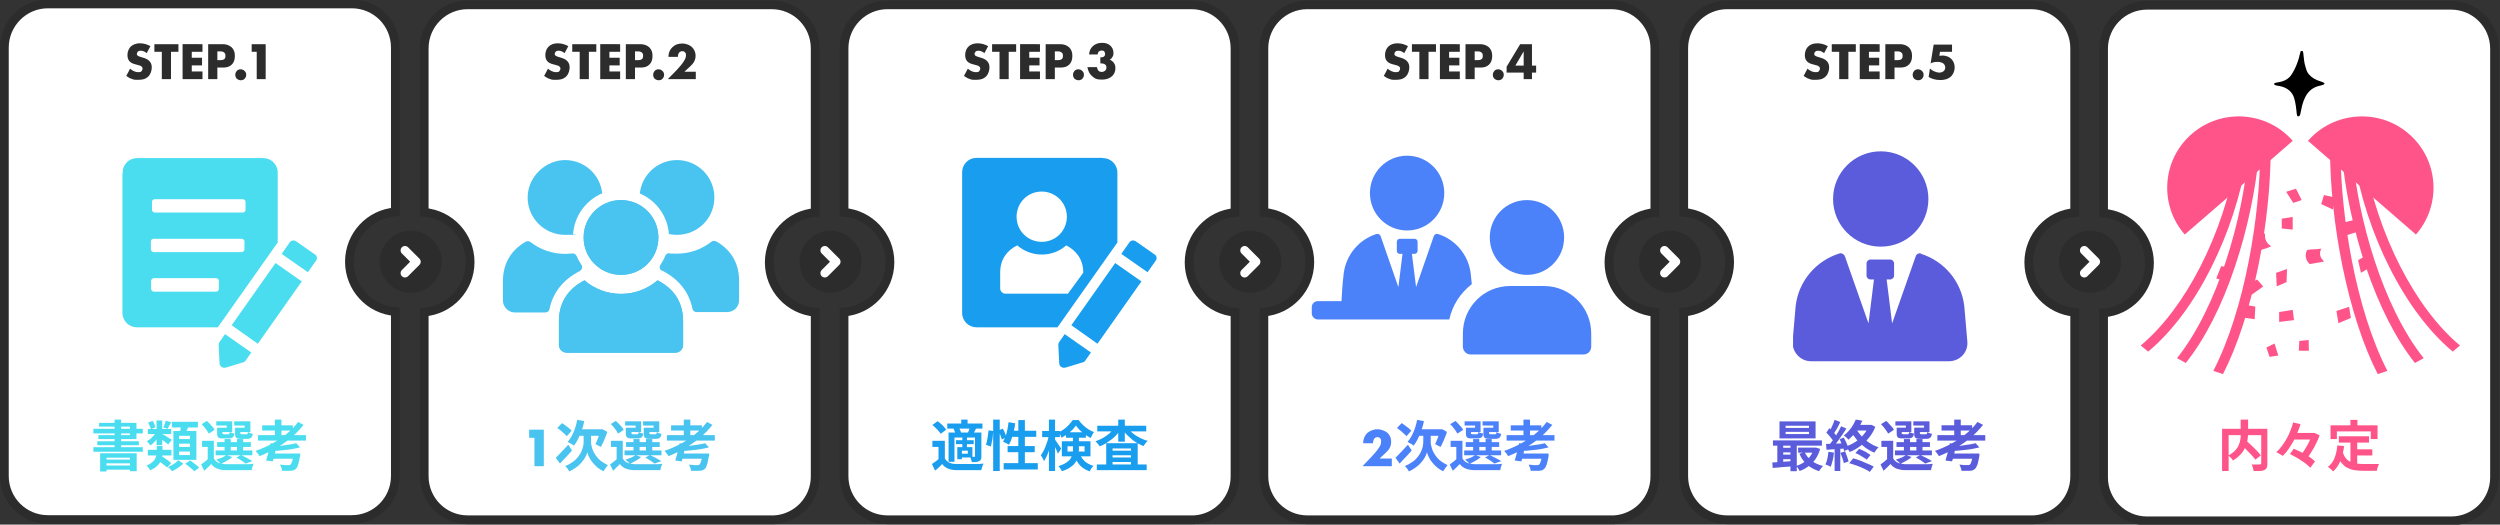
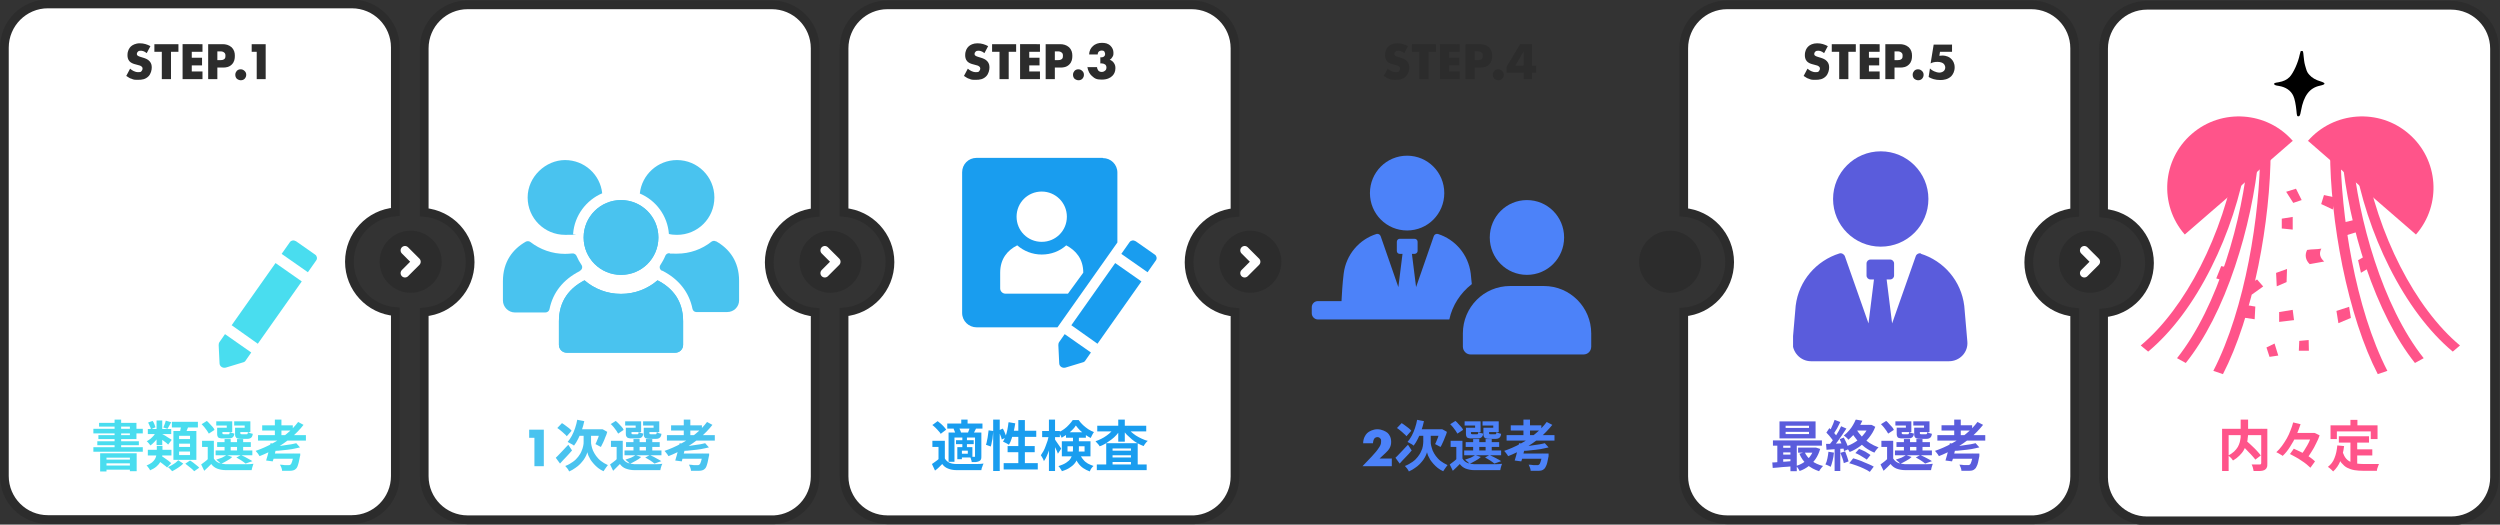
<svg xmlns="http://www.w3.org/2000/svg" viewBox="0 0 1143.3 239.9">
  <rect x="0" y="0" width="1143.3" height="239.9" fill="#333333" stroke="none" />
  <clipPath id="a">
    <path d="m56 72.2h89v96h-89z" />
  </clipPath>
  <clipPath id="b">
    <path d="m192-18.8h204v277h-204z" />
  </clipPath>
  <clipPath id="c">
    <path d="m230 73.2h108v88h-108z" />
  </clipPath>
  <clipPath id="d">
    <path d="m384-18.8h204v277h-204z" />
  </clipPath>
  <clipPath id="e">
    <path d="m440 72.2h89v96h-89z" />
  </clipPath>
  <clipPath id="f">
    <path d="m576-18.8h204v277h-204z" />
  </clipPath>
  <clipPath id="g">
    <path d="m600 71.2h128v91h-128z" />
  </clipPath>
  <clipPath id="h">
    <path d="m768-18.8h204v277h-204z" />
  </clipPath>
  <clipPath id="i">
    <path d="m820 69.2h80v96h-80z" />
  </clipPath>
  <clipPath id="j">
    <path d="m960-18.8h204v277h-204z" />
  </clipPath>
  <clipPath id="k">
    <path d="m979 53.2h146v118h-146z" />
  </clipPath>
  <path d="m159.8 119.7c0 12 9.2 21.9 21 22.8v75.2c0 11-8.9 19.9-19.9 19.9h-139c-11 0-19.9-8.9-19.9-19.9v-195.9c0-11 8.9-20 19.9-20h139c11 0 19.9 8.9 19.9 19.9v75.2c-11.8.9-21 10.8-21 22.8z" fill="#fff" stroke="#2c2c2c" stroke-width="4" />
  <path d="m187.8 133.9c7.8 0 14.2-6.4 14.2-14.2s-6.4-14.2-14.2-14.2-14.2 6.4-14.2 14.2 6.4 14.2 14.2 14.2z" fill="#2c2c2c" />
  <path d="m185.2 114.5 5.2 5.2-5.2 5.2" fill="none" stroke="#fff" stroke-linecap="round" stroke-linejoin="round" stroke-width="4" />
  <g clip-path="url(#a)" fill="#49ddef">
-     <path d="m100.1 132.1c0 .7-.6 1.3-1.3 1.3h-28.4c-.7 0-1.3-.6-1.3-1.3v-3.6c0-.7.6-1.3 1.3-1.3h28.4c.7 0 1.3.6 1.3 1.3zm11.7-18.1c0 .7-.6 1.3-1.3 1.3h-40.2c-.7 0-1.3-.6-1.3-1.3v-3.6c0-.7.6-1.2 1.3-1.2h40.2c.7 0 1.3.6 1.3 1.2zm.5-18.1c0 .7-.6 1.3-1.3 1.3h-40.2c-.7 0-1.3-.6-1.3-1.3v-3.6c0-.7.6-1.2 1.3-1.2h40.2c.7 0 1.3.6 1.3 1.2zm-56.3-16.7v63.9c0 3.7 3 6.6 6.7 6.6h36.9l27.4-38.8v-32c0-3.7-3-6.6-6.6-6.6h-57.7c-3.7 0-6.6 2.9-6.6 6.6v.4z" />
    <path d="m105.9 148.7 12 8.5 20.1-28.5-12-8.4-20.1 28.5z" />
    <path d="m135.2 110.3c-.8-.6-2-.4-2.6.4l-3.8 5.4 12 8.4 3.8-5.4c.6-.8.4-2-.4-2.6l-9-6.3z" />
    <path d="m100.4 156.4c-.3.4-.4.9-.4 1.4l.4 8.3c0 1.5 1.5 2.4 2.9 2l7.9-2.4c.5-.1.9-.4 1.2-.9l2.5-3.6-12-8.4z" />
  </g>
  <path d="m45.8 207.3h16.7v8.2h-3.1v-6.2h-10.7v6.3h-2.9v-8.2zm1.6 2.9h13.2v1.7h-13.2zm0 2.7h13.2v1.9h-13.2zm5-21h3v14h-3zm-7.1 1.5h17.1v7.4h-17.4v-1.8h14.4v-3.9h-14.1v-1.8zm-2.6 2.7h22.6v2.1h-22.6zm1.8 5.7h19v1.8h-19zm-1.8 2.7h22.6v2.1h-22.6zm24.9 1.2h10.8v2.6h-10.8zm0-9.5h10.7v2.3h-10.7zm8.3-3.8 2.4.7c-.3.6-.6 1.1-.9 1.6s-.6 1-.8 1.4l-1.9-.6c.2-.4.4-.9.6-1.5s.4-1.1.5-1.6zm-4.3-.1h2.6v11.2h-2.6zm-3.8.9 2-.7c.3.4.6.9.8 1.5.2.5.4 1 .5 1.4l-2.1.9c0-.4-.2-.9-.5-1.4-.2-.6-.5-1.1-.7-1.5zm4.1 17 1.8-1.8c.5.3 1 .7 1.6 1.1s1.2.8 1.7 1.2 1 .8 1.3 1.1l-1.9 2c-.3-.3-.7-.7-1.3-1.1-.5-.4-1.1-.9-1.7-1.3s-1.1-.8-1.7-1.2zm2.2-11.7c.2 0 .6.3 1 .5s.9.5 1.3.8c.5.3.9.6 1.3.8s.7.4.8.6l-1.6 2.1c-.2-.2-.5-.5-.9-.8s-.8-.6-1.2-.9-.8-.6-1.2-.9-.7-.6-1-.8l1.5-1.2zm-2.7-1 1.9.7c-.3.7-.7 1.4-1.2 2.1s-1 1.3-1.6 1.9-1.1 1.1-1.7 1.5c-.2-.3-.5-.6-.8-1s-.6-.7-.9-.9c.6-.3 1.1-.7 1.7-1.1.5-.5 1.1-1 1.5-1.5.5-.6.8-1.1 1.1-1.7zm7.2-4.6h11.9v2.6h-11.9zm3.3 10v1.5h5v-1.5zm0 3.6v1.6h5v-1.6zm0-7.2v1.5h5v-1.5zm-2.6-2.2h10.5v13.2h-10.5zm3.7-2.8 3.3.4c-.3.8-.6 1.5-.9 2.2s-.6 1.3-.8 1.9l-2.5-.5c.1-.4.2-.8.3-1.3s.2-1 .3-1.4c0-.5.2-.9.2-1.3zm-1.6 16.1 2.4 1.6c-.4.4-.9.9-1.5 1.3s-1.2.9-1.8 1.2c-.6.4-1.2.7-1.8 1-.2-.3-.5-.6-.9-1s-.7-.7-1-.9c.6-.2 1.2-.6 1.8-.9.6-.4 1.2-.7 1.7-1.1s.9-.8 1.2-1.1zm3.4 1.6 2.1-1.4c.5.3 1 .6 1.5 1s1 .8 1.5 1.2.9.7 1.2 1.1l-2.3 1.6c-.3-.3-.6-.7-1.1-1.1s-1-.8-1.5-1.2-1-.8-1.4-1.1zm-13.2-8.1h2.7v2.8c0 .7 0 1.4-.2 2.2-.1.8-.4 1.5-.8 2.3s-1 1.5-1.7 2.1c-.8.7-1.8 1.3-3 1.8 0-.2-.2-.5-.4-.8s-.4-.5-.6-.8-.4-.5-.6-.6c1-.4 1.8-.9 2.5-1.4.6-.5 1.1-1.1 1.4-1.6.3-.6.5-1.1.6-1.7 0-.6.2-1.1.2-1.6v-2.7zm26.2-2.2v9.2h-2.8v-6.5h-2.6v-2.8h5.4zm0 8c.5.8 1.2 1.5 2.1 1.9s2 .6 3.3.7h2.8 3.4 3.5c1.1 0 2.2-.1 3-.2 0 .2-.2.5-.3.9-.1.3-.2.6-.3 1s-.2.7-.2 1c-.8 0-1.7 0-2.8 0-1 0-2.1 0-3.2 0s-2.2 0-3.2 0-1.9 0-2.7 0c-1.5 0-2.8-.3-3.9-.7-1-.4-2-1.1-2.7-2.1-.5.5-1 1-1.5 1.5s-1.1 1-1.7 1.6l-1.4-2.9c.5-.4 1.1-.8 1.6-1.2.6-.4 1.1-.9 1.6-1.4h2.5zm-5.6-15.7 2.4-1.5c.4.4.9.8 1.3 1.3.5.5.9 1 1.3 1.4s.7.9.9 1.4l-2.6 1.7c-.2-.4-.5-.8-.8-1.3-.4-.5-.8-1-1.2-1.6-.4-.5-.9-1-1.3-1.4zm7.1 8.2h15.4v2.2h-15.4zm-.7 3.8h16.8v2.2h-16.8zm4.1-5.2h2.8v6.3h-2.8zm5.7 0h2.8v6.3h-2.8zm-8.4-5.2h3.7v-1h-4.8v-1.9h7.3v4.9h-6.2v-1.9zm-.7 0h2.4v2.4c0 .3 0 .4.2.5 0 0 .3.1.6.1h1.9c.3 0 .4 0 .5-.2s.1-.4.2-.8c.2.1.6.3 1 .4s.8.2 1.1.3c-.1.8-.4 1.4-.8 1.7s-.9.5-1.7.5h-2.6c-.8 0-1.3 0-1.8-.2-.4-.1-.7-.4-.8-.8-.2-.4-.2-.9-.2-1.6v-2.4zm8.9 0h3.7v-1h-4.8v-1.9h7.4v4.9h-6.2v-1.9zm-.7 0h2.4v2.4c0 .3 0 .4.2.5 0 0 .3.1.6.1h2c.3 0 .4 0 .5-.2 0-.1.2-.4.2-.8.2.2.6.3 1 .5.4.1.8.2 1.2.3-.1.9-.4 1.5-.8 1.8s-.9.5-1.7.5h-2.7c-.8 0-1.3 0-1.8-.2-.4-.1-.7-.4-.9-.8s-.2-.9-.2-1.6v-2.4zm.5 13.7 2.2-1.2c.6.3 1.2.6 1.9.9.6.3 1.3.7 1.8 1 .6.3 1.1.6 1.5.9l-3.1 1.1c-.5-.4-1.1-.9-1.9-1.4s-1.6-1-2.4-1.4zm-4.4-1.2 2.6.9c-.6.6-1.4 1.2-2.4 1.7-.9.6-1.9 1-2.7 1.4-.2-.2-.4-.4-.7-.6-.2-.2-.5-.5-.8-.7s-.5-.4-.7-.6c.9-.3 1.7-.6 2.6-.9.8-.4 1.5-.8 2.1-1.2zm14.4-9.1h21.9v2.5h-21.9zm1.9-4.5h14v2.4h-14zm5.8-2.6h3v8.3h-3zm9.7 10.7 1.8 2c-1.1.3-2.4.5-3.7.8-1.4.2-2.8.4-4.2.5-1.4.2-2.8.3-4.2.3 0-.3-.1-.6-.3-1-.1-.4-.3-.7-.4-1 .9 0 1.9-.1 2.9-.2s2-.2 3-.4c1-.1 1.9-.3 2.8-.4.9-.2 1.6-.3 2.3-.5zm1-9.6 2.4 1.3c-1.6 2.1-3.6 4.1-5.7 5.9-2.2 1.8-4.5 3.4-6.9 4.8s-4.9 2.6-7.5 3.6c-.1-.2-.3-.5-.5-.8s-.4-.6-.7-.9c-.2-.3-.4-.5-.6-.7 2.6-.9 5.1-2 7.5-3.3s4.7-2.8 6.7-4.5c2.1-1.7 3.8-3.5 5.3-5.5zm-12.7 9.7 3 .3c-.2.9-.4 1.8-.6 2.8s-.5 1.9-.7 2.8-.4 1.7-.7 2.4l-3-.4c.2-.7.4-1.5.7-2.4.2-.9.5-1.8.7-2.8s.4-1.8.6-2.7zm10.5 4.7h3.1s0 0 0 .2v.5c0 .2 0 .3-.1.5-.2 1.1-.4 2.1-.6 2.9s-.4 1.4-.6 1.9-.5.9-.8 1.1c-.3.3-.7.5-1.1.6s-.8.2-1.4.2c-.4 0-.9 0-1.6 0s-1.4 0-2.1 0c0-.4-.1-.9-.3-1.4s-.4-1-.7-1.4c.7 0 1.4.1 2.1.2h1.6s.5 0 .6 0c.2 0 .3-.1.5-.2.3-.2.6-.7.8-1.5.3-.8.5-1.9.7-3.4v-.3zm-10 0h10.8v2.4h-11.5z" fill="#49ddef" />
  <path d="m57.7 34.8 1.8-3.4c.9.8 2.2 1.6 3.7 1.6s1.3-.3 1.6-.6c.2-.2.4-.6.4-1s-.1-.7-.5-1c-.4-.4-1-.5-2.1-.8l-1.1-.3c-.7-.2-1.7-.6-2.3-1.3-.8-.9-.9-2-.9-2.8 0-2 .8-3.2 1.5-3.9s2.2-1.5 4.1-1.5 3.4.5 4.9 1.3l-1.7 3.2c-1.2-1-2.2-1.1-2.7-1.1s-1 0-1.4.5c-.2.2-.4.5-.4.9s0 .5.2.7c.1.1.4.4 1.4.7l1.3.4c1 .3 2.1.7 2.9 1.6s1 1.8 1 2.9-.4 2.9-1.5 4c-1.4 1.4-3 1.6-4.7 1.6s-2 0-3.1-.5c-.3 0-1.3-.5-2.4-1.3zm23.9-11.1h-3.4v12.5h-4.2v-12.5h-3.4v-3.5h11zm11-3.5v3.5h-4.9v2.7h4.7v3.5h-4.7v2.8h4.9v3.5h-9.1v-16zm9.4 10.7h-2.6v5.3h-4.2v-16h6.6c1.4 0 2.8.3 4.1 1.4 1.2 1.2 1.5 2.5 1.5 3.9s-.2 2.8-1.4 4-2.7 1.4-4 1.4zm-2.6-7.4v4h1.4c.4 0 1.2 0 1.8-.5.5-.4.5-1.1.5-1.5s0-1-.5-1.4c-.5-.5-1.2-.6-1.8-.6zm10.7 13.2c-.5 0-1.2-.2-1.8-.7-.3-.3-.7-.9-.7-1.8s.4-1.4.7-1.8c.6-.6 1.2-.7 1.8-.7s1.2.2 1.8.8c.4.4.7.9.7 1.7s-.3 1.3-.7 1.8c-.5.5-1.1.7-1.8.7zm7.3-.5v-12.5h-2.3v-3.5h6.4v16h-4.2z" fill="#2c2c2c" />
  <g clip-path="url(#b)">
    <path d="m372.8 22.1v75.1c-11.7.9-21 10.8-21 22.8s9.2 21.8 21 22.8v75.1c0 10.6-8.3 19.2-18.7 19.8h-1.2s-139 0-139 0c-11 0-19.9-8.9-19.9-19.9v-75.1c11.7-.9 21-10.8 21-22.8s-9.2-21.8-21-22.8v-75c0-11 8.9-19.9 19.9-19.9h139c11 0 19.9 8.9 19.9 19.9z" fill="#fff" stroke="#2c2c2c" stroke-width="4" />
    <path d="m379.8 133.9c7.8 0 14.2-6.4 14.2-14.2s-6.4-14.2-14.2-14.2-14.2 6.4-14.2 14.2 6.4 14.2 14.2 14.2z" fill="#2c2c2c" />
    <path d="m377.2 114.5 5.2 5.2-5.2 5.2" fill="none" stroke="#fff" stroke-linecap="round" stroke-linejoin="round" stroke-width="4" />
    <g clip-path="url(#c)" fill="#49c3ef">
      <path d="m300.7 128.2c-4.5 3.9-10.3 6.2-16.7 6.2s-12.2-2.3-16.7-6.2c-6.6 3.4-11.7 9.2-11.7 18.7v10.8c0 2 1.6 3.6 3.6 3.6h49.6c2 0 3.6-1.6 3.6-3.6v-10.8c0-9.5-5-15.3-11.7-18.7z" />
      <path d="m284 125.7c9.5 0 17.1-7.6 17.1-17.1s-7.7-17.1-17.1-17.1-17.1 7.6-17.1 17.1 7.7 17.1 17.1 17.1z" />
      <path d="m265.1 123.9s0 0 0 0c1.1-.5 1.5-1.8.8-2.8-.9-1.3-1.6-2.6-2.2-4-.3-.8-1.2-1.3-2-1.2-1.1.1-2.2.2-3.3.2-5.9 0-11.4-2-15.8-5.4-.6-.5-1.5-.5-2.1-.2-6 3.4-10.5 9.2-10.5 18.1v8.8c0 3 2.5 5.5 5.5 5.5h13.9c.9 0 1.7-.6 1.9-1.5 1.5-7.6 6.3-13.6 13.8-17.4z" />
      <path d="m262.1 106.9c.6-8.3 6-15.4 13.3-18.5-.9-8.6-8.2-15.2-17-15.2s-17.1 7.6-17.1 17.1 7.7 17.1 17.1 17.1 2.5-.1 3.7-.4z" />
      <path d="m327.4 110.4c-.6-.4-1.4-.3-2 .1-4.4 3.5-9.9 5.5-15.8 5.5s-2.3 0-3.4-.2c-.8-.1-1.6.4-1.9 1.1-.6 1.5-1.4 2.9-2.3 4.3-.6.9-.3 2.1.7 2.6h.2c7.5 3.8 12.3 9.9 13.8 17.5.2.8.9 1.4 1.7 1.4h14.2c3 0 5.4-2.4 5.4-5.3v-9c0-8.9-4.5-14.7-10.6-18.1z" />
      <path d="m309.6 73.2c-8.8 0-16.1 6.7-17 15.3 7.4 3.1 12.7 10.2 13.3 18.5 1.2.3 2.4.4 3.7.4 9.5 0 17.1-7.6 17.1-17.1s-7.7-17.1-17.1-17.1z" />
      <path d="m300.7 128.2c-4.5 3.9-10.3 6.2-16.7 6.2s-12.2-2.3-16.7-6.2c-6.6 3.4-11.7 9.2-11.7 18.7v10.8c0 2 1.6 3.6 3.6 3.6h49.6c2 0 3.6-1.6 3.6-3.6v-10.8c0-9.5-5-15.3-11.7-18.7z" />
      <path d="m284 125.7c9.5 0 17.1-7.6 17.1-17.1s-7.7-17.1-17.1-17.1-17.1 7.6-17.1 17.1 7.7 17.1 17.1 17.1z" />
    </g>
    <path d="m244.4 213.2v-13h-2.4v-3.7h6.7v16.7zm19.7-21.2 3.1.6c-.3 1.5-.7 2.9-1.2 4.3s-1 2.7-1.6 3.8c-.6 1.2-1.2 2.2-1.9 3.1-.2-.2-.5-.4-.9-.6s-.7-.4-1.1-.6-.7-.4-.9-.5c.7-.8 1.3-1.7 1.9-2.8s1.1-2.3 1.5-3.5c.4-1.3.8-2.6 1-3.9zm4.6 7.1h1.6v2.8c0 .6 0 1.2.2 1.9.1.7.4 1.5.7 2.3.4.8.8 1.6 1.4 2.4s1.3 1.6 2.2 2.3 1.9 1.3 3.2 1.9c-.2.2-.4.5-.7.9-.2.3-.5.7-.7 1s-.4.6-.6.9c-.9-.4-1.7-.9-2.5-1.5-.7-.6-1.4-1.2-1.9-1.8-.6-.7-1.1-1.3-1.5-1.9-.4-.7-.7-1.3-1-1.9-.2-.6-.4-1.1-.5-1.6-.1.4-.3 1-.6 1.6s-.6 1.2-1.1 1.9c-.5.6-1 1.3-1.6 1.9s-1.4 1.3-2.2 1.8c-.8.6-1.7 1.1-2.8 1.6-.1-.2-.3-.5-.5-.9-.2-.3-.4-.6-.7-.9-.2-.3-.4-.5-.6-.7 1.4-.5 2.5-1.2 3.5-1.9s1.8-1.5 2.4-2.3 1.2-1.7 1.5-2.5c.4-.8.6-1.6.8-2.4s.2-1.4.2-2v-2.8h1.6zm-14.5 10.2c.5-.4 1-1 1.6-1.6s1.3-1.3 2-2.1 1.4-1.5 2.1-2.2l1.7 2.6c-.9 1-1.8 2.1-2.8 3.1s-1.9 2-2.7 2.9l-1.9-2.6zm.7-13.6 2.1-2.2c.5.3 1.1.7 1.6 1.1.6.4 1.1.8 1.6 1.2s.9.8 1.2 1.2l-2.2 2.5c-.3-.4-.7-.8-1.2-1.2-.5-.5-1-.9-1.6-1.4s-1.1-.9-1.6-1.2zm10.3.6h10.3v3h-11.8zm9.3 0h1c0-.1 2.2 1.2 2.2 1.2-.2.8-.5 1.7-.9 2.5-.3.8-.6 1.6-1 2.4s-.7 1.4-1 2c-.2-.1-.5-.2-.8-.4s-.6-.3-.9-.5-.6-.3-.8-.4c.3-.5.5-1.1.8-1.8s.6-1.4.8-2.2.4-1.5.6-2.1zm10.3 5.4v9.2h-2.8v-6.5h-2.6v-2.8h5.4zm0 8c.5.8 1.2 1.5 2.1 1.9s2 .6 3.3.7h2.8 3.4 3.5c1.1 0 2.2-.1 3-.2-.1.2-.2.5-.4.9-.1.3-.2.6-.3 1s-.2.7-.2 1c-.8 0-1.7 0-2.8 0-1 0-2.1 0-3.2 0s-2.2 0-3.2 0-1.9 0-2.7 0c-1.5 0-2.8-.3-3.9-.7s-2-1.1-2.7-2.1c-.5.5-1 1-1.5 1.5s-1 1-1.6 1.6l-1.4-2.9c.5-.4 1.1-.8 1.6-1.2.6-.4 1.1-.9 1.6-1.4h2.5zm-5.6-15.7 2.4-1.5c.5.4.9.8 1.4 1.3s.9 1 1.3 1.4.7.9.9 1.4l-2.5 1.7c-.2-.4-.5-.8-.8-1.3-.4-.5-.8-1-1.2-1.6-.4-.5-.9-1-1.3-1.4zm7.1 8.2h15.4v2.2h-15.4zm-.7 3.8h16.9v2.2h-16.9zm4.1-5.2h2.8v6.3h-2.8zm5.7 0h2.9v6.3h-2.9zm-8.4-5.2h3.7v-1h-4.8v-1.9h7.3v4.9h-6.2v-1.9zm-.7 0h2.5v2.4c0 .3 0 .4.1.5.1 0 .3.1.6.1h1.9c.3 0 .4 0 .5-.2 0-.1.1-.4.2-.8.2.1.5.3 1 .4.4.1.8.2 1.1.3-.1.8-.4 1.4-.8 1.7s-.9.5-1.7.5h-2.6c-.8 0-1.3 0-1.8-.2-.4-.1-.7-.4-.9-.8s-.2-.9-.2-1.6v-2.4zm8.9 0h3.7v-1h-4.8v-1.9h7.4v4.9h-6.2v-1.9zm-.7 0h2.5v2.4c0 .3 0 .4.1.5.1 0 .3.1.6.1h2c.3 0 .4 0 .5-.2 0-.1.1-.4.2-.8.2.2.5.3.9.5l1.2.3c-.1.9-.4 1.5-.8 1.8s-.9.5-1.7.5h-2.7c-.8 0-1.3 0-1.8-.2-.4-.1-.7-.4-.9-.8s-.2-.9-.2-1.6v-2.4zm.5 13.7 2.2-1.2c.6.3 1.2.6 1.9.9.6.3 1.3.7 1.8 1 .6.3 1.1.6 1.5.9l-3.1 1.1c-.5-.4-1.1-.9-1.9-1.4s-1.6-1-2.4-1.4zm-4.4-1.2 2.6.9c-.6.6-1.4 1.2-2.4 1.7-1 .6-1.9 1-2.7 1.4-.2-.2-.4-.4-.6-.6s-.5-.5-.8-.7-.5-.4-.7-.6c.9-.3 1.7-.6 2.6-.9.9-.4 1.5-.8 2.1-1.2zm14.4-9.1h21.9v2.5h-21.9zm1.9-4.5h14.1v2.4h-14.1zm5.8-2.6h3v8.3h-3zm9.7 10.7 1.8 2c-1.1.3-2.4.5-3.7.8-1.4.2-2.8.4-4.2.5-1.4.2-2.8.3-4.2.3 0-.3-.1-.6-.3-1-.1-.4-.3-.7-.4-1 1 0 1.9-.1 2.9-.2s2-.2 3-.4c1-.1 1.9-.3 2.8-.4.9-.2 1.6-.3 2.3-.5zm1-9.6 2.4 1.3c-1.6 2.1-3.6 4.1-5.7 5.9-2.2 1.8-4.5 3.4-6.9 4.8-2.5 1.4-4.9 2.6-7.5 3.6-.1-.2-.3-.5-.5-.8s-.5-.6-.7-.9-.4-.5-.6-.7c2.6-.9 5.1-2 7.5-3.3s4.7-2.8 6.7-4.5c2.1-1.7 3.8-3.5 5.3-5.5zm-12.7 9.7 3 .3c-.2.9-.4 1.8-.6 2.8s-.5 1.9-.7 2.8-.4 1.7-.6 2.4l-3-.4c.2-.7.4-1.5.7-2.4.2-.9.5-1.8.7-2.8s.4-1.8.6-2.7zm10.5 4.7h3.1s0 0 0 .2v.5c0 .2 0 .3-.1.5-.2 1.1-.4 2.1-.6 2.9s-.4 1.4-.6 1.9-.5.9-.8 1.1c-.3.3-.7.5-1.1.6s-.8.2-1.4.2c-.4 0-.9 0-1.6 0s-1.4 0-2.1 0c0-.4-.1-.9-.3-1.4s-.4-1-.6-1.4c.7 0 1.4.1 2.1.2h1.5s.5 0 .6 0c.2 0 .3-.1.5-.2.3-.2.6-.7.8-1.5.3-.8.5-1.9.7-3.4v-.3zm-10 0h10.8v2.4h-11.5z" fill="#49c3ef" />
-     <path d="m248.8 34.8 1.8-3.4c.9.8 2.2 1.6 3.7 1.6s1.3-.3 1.6-.6c.2-.2.4-.6.4-1s-.1-.7-.5-1c-.4-.4-1-.5-2.1-.8l-1.1-.3c-.7-.2-1.7-.6-2.3-1.3-.8-.9-.9-2-.9-2.8 0-2 .8-3.2 1.5-3.9.8-.8 2.2-1.5 4.1-1.5s3.4.5 4.9 1.3l-1.7 3.2c-1.2-1-2.2-1.1-2.7-1.1s-1 0-1.4.5c-.2.2-.4.5-.4.9s0 .5.2.7c.1.1.4.4 1.4.7l1.3.4c1 .3 2.1.7 2.9 1.6s1 1.8 1 2.9-.4 2.9-1.5 4c-1.4 1.4-3 1.6-4.7 1.6s-2 0-3.1-.5c-.3 0-1.3-.5-2.4-1.3zm23.9-11.1h-3.4v12.5h-4.2v-12.5h-3.4v-3.5h11zm10.9-3.5v3.5h-4.9v2.7h4.7v3.5h-4.7v2.8h4.9v3.5h-9.1v-16zm9.4 10.7h-2.6v5.3h-4.2v-16h6.6c1.4 0 2.8.3 4.1 1.4 1.2 1.2 1.5 2.5 1.5 3.9s-.2 2.8-1.4 4-2.7 1.4-4 1.4zm-2.6-7.4v4h1.4c.4 0 1.2 0 1.8-.5.5-.4.5-1.1.5-1.5s0-1-.5-1.4c-.5-.5-1.2-.6-1.8-.6zm10.8 13.2c-.5 0-1.2-.2-1.8-.7-.3-.3-.7-.9-.7-1.8s.4-1.4.7-1.8c.6-.6 1.2-.7 1.8-.7s1.2.2 1.8.8c.4.4.7.9.7 1.7s-.3 1.3-.7 1.8c-.5.5-1.1.7-1.8.7zm17-4v3.5h-12.8l4.1-4.2c1.4-1.5 2.5-2.8 3.3-4.1.4-.7.9-1.5.9-2.5s0-1-.5-1.5c-.2-.3-.6-.5-1.2-.5s-1.1.3-1.4.6c-.4.5-.6 1.4-.6 2h-4.3c0-2.1.9-3.6 1.8-4.4 1.1-1.1 2.5-1.7 4.5-1.7s3.8.9 4.5 1.7c.6.6 1.6 1.9 1.6 3.9s-.9 3.4-2.4 4.8l-2.7 2.5h5.2z" fill="#2c2c2c" />
  </g>
  <g clip-path="url(#d)">
    <path d="m564.8 22.1v75.1c-11.7.9-21 10.8-21 22.8s9.2 21.8 21 22.8v75.1c0 10.6-8.3 19.2-18.7 19.8h-1.2s-139 0-139 0c-11 0-19.9-8.9-19.9-19.9v-75.1c11.7-.9 21-10.8 21-22.8s-9.2-21.8-21-22.8v-75c0-11 8.9-19.9 19.9-19.9h139c11 0 19.9 8.9 19.9 19.9z" fill="#fff" stroke="#2c2c2c" stroke-width="4" />
    <path d="m571.8 133.9c7.8 0 14.2-6.4 14.2-14.2s-6.4-14.2-14.2-14.2-14.2 6.4-14.2 14.2 6.4 14.2 14.2 14.2z" fill="#2c2c2c" />
    <path d="m569.2 114.5 5.2 5.2-5.2 5.2" fill="none" stroke="#fff" stroke-linecap="round" stroke-linejoin="round" stroke-width="4" />
    <g clip-path="url(#e)" fill="#199def">
      <path d="m504.3 72.2h-57.7c-3.7 0-6.6 2.9-6.6 6.6v.4s0 63.9 0 63.9c0 3.7 3 6.6 6.7 6.6h36.9l27.4-38.8v-32c0-3.7-3-6.6-6.6-6.6zm-27.9 15.4c6.3 0 11.5 5.1 11.5 11.5s-5.1 11.5-11.5 11.5-11.5-5.1-11.5-11.5 5.1-11.5 11.5-11.5zm12 46.7h-28.6c-1.3 0-2.4-1.1-2.4-2.4v-7.2c0-6.4 3.4-10.3 7.8-12.5 3 2.6 6.9 4.2 11.2 4.2s8.2-1.5 11.2-4.2c4.4 2.3 7.8 6.2 7.8 12.5z" />
      <path d="m489.9 148.7 12 8.5 20.1-28.5-12-8.4-20.1 28.5z" />
      <path d="m519.2 110.3c-.8-.6-2-.4-2.6.4l-3.8 5.4 12 8.4 3.8-5.4c.6-.8.4-2-.4-2.6l-9-6.3z" />
      <path d="m484.4 156.4c-.3.4-.4.9-.4 1.4l.4 8.3c0 1.5 1.5 2.4 2.9 2l7.9-2.4c.5-.1.9-.4 1.2-.9l2.5-3.6-12-8.4z" />
    </g>
    <path d="m432.1 201.7v9.2h-2.9v-6.5h-2.8v-2.8h5.7zm0 8c.5.8 1.2 1.5 2.1 1.9s2 .6 3.2.6h2.7 3.3 3.4c1.1 0 2.1-.1 3-.2-.1.2-.2.5-.4.9-.1.3-.2.7-.4 1.1-.1.4-.2.7-.2 1-.8 0-1.6 0-2.6 0s-2 0-3.1 0-2.1 0-3.1 0-1.9 0-2.6 0c-1.5 0-2.8-.3-3.8-.7-1.1-.4-2-1.1-2.7-2.1-.5.5-1 1-1.5 1.5s-1.1 1-1.8 1.5l-1.4-3c.5-.4 1.1-.7 1.7-1.2.6-.4 1.2-.9 1.7-1.4h2.6zm-5.6-15.4 2.3-1.7c.5.4 1 .8 1.5 1.2.5.5 1 .9 1.4 1.4s.8.9 1 1.3l-2.5 1.9c-.2-.4-.6-.9-1-1.3-.4-.5-.9-1-1.4-1.5s-1-.9-1.5-1.3zm6.7-.6h16.1v2.3h-16.1zm4 7.6h8.1v1.8h-8.1zm2.4-9.4h2.9v3.1h-2.9zm.5 8h2.1v5.1h-2.1zm-6.3-2.1h13.1v2.3h-10.4v11.1h-2.7zm4 6.7h2.1v5.5h-2.1zm1.2 0h5.7v4.7h-5.7v-1.7h3.6v-1.4h-3.6zm7-6.7h2.8v10.8c0 .6 0 1.1-.2 1.5-.1.3-.4.6-.8.8s-.9.3-1.5.4c-.5 0-1.2 0-1.9 0 0-.4-.2-.8-.3-1.2-.1-.5-.3-.9-.5-1.2h1.2.8.3s0-.2 0-.3v-10.7zm-2.4-2.5 2.8.6c-.2.5-.5.9-.7 1.4-.2.4-.4.8-.6 1.1l-2.4-.6c.2-.4.3-.8.5-1.3s.3-.9.4-1.2zm-7.6.8 2.5-.6c.2.3.4.7.6 1.2.2.4.3.8.4 1.1l-2.6.6c0-.3-.1-.7-.3-1.1s-.3-.9-.5-1.2zm18.2-4.2h3v23.5h-3zm-2.1 4.9 2.1.3c0 .7-.1 1.5-.2 2.4 0 .8-.2 1.7-.4 2.5-.1.8-.3 1.5-.5 2.2l-2.2-.8c.2-.6.4-1.2.5-2 .2-.8.3-1.5.4-2.3s.2-1.5.3-2.2zm4.5.1 2-.9c.4.6.7 1.3 1 2.1s.5 1.4.7 1.9l-2.2 1c0-.4-.2-.8-.3-1.2-.2-.5-.4-1-.6-1.5s-.4-1-.6-1.4zm4.8-3.8 2.9.5c-.2 1.2-.4 2.5-.7 3.7s-.6 2.3-1 3.4c-.3 1-.7 1.9-1.2 2.7-.2-.1-.4-.3-.8-.5s-.7-.3-1-.5-.6-.3-.9-.4c.4-.7.8-1.5 1.2-2.5.3-.9.6-2 .8-3 .2-1.1.4-2.2.5-3.3zm.9 3.9h11.6v2.8h-12.4l.9-2.8zm3.4-4.9h3v21.3h-3zm-4.9 11.9h12.4v2.8h-12.4zm-1.8 7.8h15.6v2.9h-15.6zm17.6-14.7h8.1v2.8h-8.1zm3.1-5.2h2.8v23.5h-2.8zm0 7.1 1.7.5c-.2 1-.4 2-.7 3.1s-.6 2.1-.9 3.1-.7 2-1.1 2.9-.8 1.6-1.3 2.3c-.1-.4-.3-.9-.6-1.4s-.5-.9-.8-1.3c.4-.6.8-1.2 1.2-1.9s.7-1.5 1-2.3.6-1.7.9-2.5c.2-.9.4-1.7.6-2.5zm2.7 1.9c.1.2.3.5.6.9s.6.8.9 1.3.6.9.9 1.3.5.7.5.8l-1.5 2.3c-.1-.4-.3-.8-.5-1.3s-.5-1-.7-1.5-.5-1-.8-1.5c-.2-.5-.4-.8-.6-1.1l1.2-1.3zm5.1-3.2h9.1v2.5h-9.1zm4.5-3.1c-.4.7-1 1.4-1.7 2.1s-1.4 1.3-2.3 1.9c-.8.6-1.7 1.1-2.5 1.6-.1-.4-.4-.8-.6-1.3-.3-.5-.5-.9-.8-1.2.9-.4 1.8-.9 2.6-1.5s1.6-1.3 2.2-2c.7-.7 1.2-1.4 1.7-2.1h2.7c.6.8 1.2 1.6 2 2.3s1.5 1.3 2.4 1.9c.9.5 1.7 1 2.6 1.3-.3.3-.5.8-.8 1.3s-.5.9-.7 1.4c-.8-.4-1.6-.9-2.5-1.5-.8-.6-1.6-1.3-2.4-2-.7-.7-1.3-1.4-1.8-2.1zm-3.8 9.5v2.4h7.8v-2.4zm-2.6-2.3h13.1v6.9h-13.1zm5.1-2.5h2.7v6.4c0 .9-.1 1.8-.3 2.8-.2.9-.6 1.8-1.1 2.7-.6.9-1.3 1.7-2.4 2.4-1 .8-2.4 1.4-4 1.9 0-.2-.2-.5-.4-.8s-.4-.6-.6-.9-.4-.5-.6-.6c1.5-.5 2.7-1 3.6-1.6s1.6-1.2 2-1.9.7-1.4.9-2.1c.1-.7.2-1.4.2-2.2v-6.3zm2.9 7.9c.5 1.2 1.1 2.2 1.8 3 .6.8 1.3 1.3 2.1 1.8.8.4 1.7.8 2.6 1.1-.4.3-.7.7-1 1.1-.3.5-.6.9-.7 1.4-1.1-.4-2.1-.9-3-1.5s-1.7-1.4-2.4-2.4-1.4-2.3-1.9-3.9zm8 5.2h22.8v2.6h-22.8zm5.6-6.3h11.5v2.1h-11.5zm0 3.1h11.5v2.1h-11.5zm-1.4-6.5h14.5v11.1h-3.1v-8.7h-8.4v8.8h-2.9v-11.2zm-4-8h22.4v2.6h-22.4zm9.6-2.8h3v10.1h-3zm-1.4 3.7 2.4.9c-.5.8-1.1 1.6-1.8 2.4s-1.5 1.5-2.3 2.1-1.7 1.2-2.6 1.8c-.9.5-1.8 1-2.8 1.3-.2-.4-.5-.8-.9-1.2-.4-.5-.7-.8-1-1.1.9-.3 1.8-.7 2.6-1.1s1.7-.9 2.5-1.5 1.5-1.1 2.1-1.8c.6-.6 1.2-1.3 1.6-1.9zm5.6 0c.5.6 1 1.3 1.7 1.9s1.4 1.2 2.2 1.7 1.7 1 2.6 1.4 1.8.8 2.8 1c-.2.2-.4.4-.7.7-.2.3-.5.6-.7.9s-.4.6-.5.8c-1-.4-1.9-.8-2.8-1.3s-1.8-1.1-2.6-1.8-1.6-1.4-2.3-2.1c-.7-.8-1.3-1.5-1.9-2.3l2.4-.9z" fill="#199def" />
    <path d="m440.8 34.8 1.8-3.4c.9.8 2.2 1.6 3.7 1.6s1.3-.3 1.6-.6c.2-.2.4-.6.4-1s-.1-.7-.5-1c-.4-.4-1-.5-2.1-.8l-1.1-.3c-.7-.2-1.7-.6-2.3-1.3-.8-.9-.9-2-.9-2.8 0-2 .8-3.2 1.5-3.9.8-.8 2.2-1.5 4.1-1.5s3.4.5 4.9 1.3l-1.7 3.2c-1.2-1-2.2-1.1-2.7-1.1s-1 0-1.4.5c-.2.2-.4.5-.4.9s0 .5.2.7c.1.1.4.4 1.4.7l1.3.4c1 .3 2.1.7 2.9 1.6s1 1.8 1 2.9-.4 2.9-1.5 4c-1.4 1.4-3 1.6-4.7 1.6s-2 0-3.1-.5c-.3 0-1.3-.5-2.4-1.3zm23.9-11.1h-3.4v12.5h-4.2v-12.5h-3.4v-3.5h11zm10.9-3.5v3.5h-4.9v2.7h4.7v3.5h-4.7v2.8h4.9v3.5h-9.1v-16zm9.4 10.7h-2.6v5.3h-4.2v-16h6.6c1.4 0 2.8.3 4.1 1.4 1.2 1.2 1.5 2.5 1.5 3.9s-.2 2.8-1.4 4-2.7 1.4-4 1.4zm-2.6-7.4v4h1.4c.4 0 1.2 0 1.8-.5.5-.4.5-1.1.5-1.5s0-1-.5-1.4c-.5-.5-1.2-.6-1.8-.6zm10.8 13.2c-.5 0-1.2-.2-1.8-.7-.3-.3-.7-.9-.7-1.8s.4-1.4.7-1.8c.6-.6 1.2-.7 1.8-.7s1.2.2 1.8.8c.4.4.7.9.7 1.7s-.3 1.3-.7 1.8c-.5.5-1.1.7-1.8.7zm4.3-6h4.2c0 .6.3 1.2.6 1.6.4.4.9.6 1.6.6s1.3-.4 1.6-.7c.4-.4.5-.8.5-1.3 0-.7-.3-1.2-.6-1.4-.4-.3-1-.5-1.5-.5s-.5 0-.7 0v-2.8c.8.1 1.4-.1 1.7-.4.4-.3.5-.8.5-1.1s-.2-.9-.4-1.2c-.3-.3-.7-.4-1.2-.4s-.9.2-1.2.4c-.4.3-.6.9-.6 1.4h-3.9c0-1.7.8-3 1.6-3.7 1.2-1.2 2.7-1.6 4.2-1.6s2.8.2 4 1.4c.8.8 1.3 1.9 1.3 3.1s-.1 1.3-.5 2c-.3.5-.6.9-1.2 1.2 1 .4 1.6 1 1.9 1.5.5.7.7 1.4.7 2.4 0 1.7-.7 2.8-1.4 3.5-.9.9-2.4 1.7-4.8 1.7s-3.2-.4-4.6-1.7c-.8-.7-1.8-2.1-2-4.2z" fill="#2c2c2c" />
  </g>
  <g clip-path="url(#f)">
-     <path d="m756.8 22.1v75.1c-11.7.9-21 10.8-21 22.8s9.2 21.8 21 22.8v75.1c0 10.6-8.3 19.2-18.7 19.8h-1.2s-139 0-139 0c-11 0-19.9-8.9-19.9-19.9v-75.1c11.7-.9 21-10.8 21-22.8s-9.2-21.8-21-22.8v-75c0-11 8.9-19.9 19.9-19.9h139c11 0 19.9 8.9 19.9 19.9z" fill="#fff" stroke="#2c2c2c" stroke-width="4" />
    <path d="m763.8 133.9c7.8 0 14.2-6.4 14.2-14.2s-6.4-14.2-14.2-14.2-14.2 6.4-14.2 14.2 6.4 14.2 14.2 14.2z" fill="#2c2c2c" />
-     <path d="m761.2 114.5 5.2 5.2-5.2 5.2" fill="none" stroke="#fff" stroke-linecap="round" stroke-linejoin="round" stroke-width="4" />
    <g clip-path="url(#g)" fill="#4c82f9">
      <path d="m643.5 105.4c9.4 0 17-7.6 17-17.1s-7.6-17.1-17-17.1-17 7.6-17 17.1 7.6 17.1 17 17.1z" />
      <path d="m673.1 130c-.2-1.5-.3-3.1-.5-4.9-1.1-8.7-7.1-15.6-15-18.1-.8-.2-1.6.2-1.9 1l-8.1 23.3-1.9-15.2h1.2c.7 0 1.4-.6 1.4-1.3v-4.2c0-.8-.6-1.4-1.4-1.4h-6.8c-.7 0-1.3.6-1.3 1.4v4.2c0 .7.6 1.3 1.3 1.3h1.3l-1.9 15.2-8.1-23.3c-.3-.8-1.1-1.2-1.9-1-7.9 2.5-13.9 9.4-15 18.1-.6 4.9-.8 9-1 12.6h-10.8c-1.5 0-2.8 1.2-2.8 2.8v2.8c0 1.5 1.3 2.8 2.8 2.8h60.1c1.4-6.5 5.1-12.1 10.2-16.1z" />
      <path d="m706.1 130.8h-15.5c-12 0-21.6 9.7-21.6 21.7v6c0 2 1.6 3.6 3.5 3.6h51.7c2 0 3.5-1.6 3.5-3.6v-6c0-12-9.7-21.7-21.6-21.7z" />
      <path d="m698.3 125.7c9.4 0 17-7.6 17-17.1s-7.6-17.1-17-17.1-17 7.6-17 17.1 7.6 17.1 17 17.1z" />
    </g>
    <path d="m636.5 209.5v3.7h-13.4l4.2-4.4c1.5-1.6 2.6-2.9 3.4-4.2.5-.7.9-1.5.9-2.6s0-1.1-.5-1.6c-.2-.3-.7-.5-1.2-.5s-1.2.3-1.4.7c-.4.5-.6 1.5-.6 2.1h-4.5c0-2.2 1-3.8 1.8-4.6s2.7-1.8 4.7-1.8 3.9 1 4.7 1.7c.7.7 1.6 1.9 1.6 4.1s-1 3.6-2.5 5l-2.8 2.6h5.5zm11.6-17.5 3.1.6c-.3 1.5-.7 2.9-1.2 4.3s-1 2.7-1.6 3.8c-.6 1.2-1.2 2.2-1.9 3.1-.2-.2-.5-.4-.8-.6-.4-.2-.7-.4-1.1-.6-.3-.2-.7-.4-.9-.5.7-.8 1.3-1.7 1.9-2.8s1.1-2.3 1.5-3.5c.4-1.3.8-2.6 1-3.9zm4.6 7.1h1.6v2.8c0 .6 0 1.2.2 1.9s.4 1.5.7 2.3c.4.8.8 1.6 1.4 2.4s1.3 1.6 2.2 2.3 2 1.3 3.2 1.9c-.2.2-.4.5-.7.9-.2.3-.5.7-.7 1s-.4.6-.6.9c-.9-.4-1.7-.9-2.5-1.5-.7-.6-1.4-1.2-1.9-1.8-.6-.7-1.1-1.3-1.5-1.9-.4-.7-.7-1.3-1-1.9-.2-.6-.4-1.1-.5-1.6-.1.4-.3 1-.6 1.6s-.6 1.2-1.1 1.9c-.5.6-1 1.3-1.6 1.9s-1.4 1.3-2.2 1.8c-.8.6-1.7 1.1-2.8 1.6 0-.2-.3-.5-.5-.9-.2-.3-.4-.6-.7-.9-.2-.3-.4-.5-.6-.7 1.3-.5 2.5-1.2 3.5-1.9s1.8-1.5 2.4-2.3 1.2-1.7 1.5-2.5c.4-.8.7-1.6.8-2.4s.2-1.4.2-2v-2.8h1.6zm-14.5 10.2c.5-.4 1-1 1.6-1.6s1.3-1.3 2-2.1 1.4-1.5 2.1-2.2l1.7 2.6c-.8 1-1.8 2.1-2.8 3.1s-1.9 2-2.7 2.9l-1.9-2.6zm.7-13.6 2.1-2.2c.5.3 1.1.7 1.6 1.1.6.4 1.1.8 1.6 1.2s.9.8 1.2 1.2l-2.2 2.5c-.3-.4-.7-.8-1.2-1.2-.5-.5-1-.9-1.6-1.4s-1.1-.9-1.6-1.2zm10.3.6h10.3v3h-11.8zm9.3 0h1c0-.1 2.2 1.2 2.2 1.2-.2.8-.5 1.7-.9 2.5-.3.8-.6 1.6-1 2.4-.3.8-.7 1.4-1 2-.2-.1-.5-.2-.8-.4s-.6-.3-.9-.5c-.3-.1-.6-.3-.8-.4.3-.5.5-1.1.8-1.8s.6-1.4.8-2.2.4-1.5.6-2.1zm10.3 5.4v9.2h-2.8v-6.5h-2.6v-2.8h5.4zm0 8c.5.8 1.2 1.5 2.1 1.9s2 .6 3.3.7h2.8 3.4 3.5c1.2 0 2.2-.1 3-.2 0 .2-.2.5-.3.9-.1.3-.2.6-.3 1 0 .4-.2.7-.2 1-.8 0-1.7 0-2.8 0-1 0-2.1 0-3.2 0s-2.2 0-3.2 0-1.9 0-2.7 0c-1.5 0-2.8-.3-3.9-.7-1-.4-2-1.1-2.7-2.1-.5.5-1 1-1.5 1.5s-1 1-1.7 1.6l-1.4-2.9c.5-.4 1.1-.8 1.6-1.2.6-.4 1.1-.9 1.6-1.4h2.5zm-5.6-15.7 2.4-1.5c.5.4.9.8 1.3 1.3.5.5.9 1 1.3 1.4s.7.9.9 1.4l-2.6 1.7c-.2-.4-.5-.8-.8-1.3-.4-.5-.8-1-1.2-1.6-.4-.5-.9-1-1.3-1.4zm7.1 8.2h15.3v2.2h-15.3zm-.7 3.8h16.9v2.2h-16.9zm4.1-5.2h2.8v6.3h-2.8zm5.7 0h2.8v6.3h-2.8zm-8.4-5.2h3.6v-1h-4.8v-1.9h7.3v4.9h-6.2v-1.9zm-.7 0h2.4v2.4c0 .3 0 .4.2.5 0 0 .3.1.6.1h1.9c.3 0 .4 0 .5-.2s.1-.4.2-.8c.2.1.6.3 1 .4l1.2.3c-.1.8-.4 1.4-.8 1.7s-.9.5-1.7.5h-2.6c-.8 0-1.3 0-1.8-.2-.4-.1-.7-.4-.8-.8-.2-.4-.2-.9-.2-1.6v-2.4zm8.9 0h3.7v-1h-4.9v-1.9h7.4v4.9h-6.2v-1.9zm-.7 0h2.5v2.4c0 .3 0 .4.1.5.1 0 .3.1.6.1h2c.3 0 .4 0 .5-.2 0-.1.2-.4.2-.8.2.2.5.3 1 .5.4.1.8.2 1.1.3-.1.9-.4 1.5-.8 1.8s-.9.5-1.7.5h-2.7c-.8 0-1.3 0-1.8-.2-.4-.1-.7-.4-.9-.8s-.2-.9-.2-1.6v-2.4zm.5 13.7 2.2-1.2c.6.3 1.2.6 1.9.9s1.3.7 1.9 1 1.1.6 1.5.9l-3.1 1.1c-.5-.4-1.1-.9-1.9-1.4s-1.6-1-2.4-1.4zm-4.4-1.2 2.6.9c-.6.6-1.4 1.2-2.4 1.7-1 .6-1.9 1-2.7 1.4-.2-.2-.4-.4-.6-.6s-.5-.5-.8-.7-.5-.4-.7-.6c.9-.3 1.7-.6 2.6-.9.8-.4 1.5-.8 2.1-1.2zm14.4-9.1h21.9v2.5h-21.9zm1.9-4.5h14v2.4h-14zm5.8-2.6h3v8.3h-3zm9.7 10.7 1.8 2c-1.1.3-2.4.5-3.7.8-1.4.2-2.8.4-4.2.5-1.4.2-2.8.3-4.2.3 0-.3-.1-.6-.3-1-.1-.4-.3-.7-.4-1 1 0 1.9-.1 2.9-.2s2-.2 3-.4c1-.1 1.9-.3 2.8-.4.9-.2 1.6-.3 2.3-.5zm1-9.6 2.5 1.3c-1.7 2.1-3.6 4.1-5.7 5.9-2.2 1.8-4.5 3.4-7 4.8s-4.9 2.6-7.5 3.6c-.1-.2-.3-.5-.5-.8s-.5-.6-.7-.9-.4-.5-.6-.7c2.6-.9 5.1-2 7.5-3.3s4.7-2.8 6.7-4.5c2.1-1.7 3.8-3.5 5.3-5.5zm-12.7 9.7 3 .3c-.2.9-.4 1.8-.6 2.8s-.5 1.9-.7 2.8-.4 1.7-.7 2.4l-3-.4c.2-.7.4-1.5.7-2.4.2-.9.5-1.8.7-2.8s.4-1.8.6-2.7zm10.5 4.7h3s0 0 0 .2v.5.5c-.2 1.1-.4 2.1-.6 2.9s-.4 1.4-.7 1.9c-.2.5-.5.9-.8 1.1-.3.3-.7.5-1 .6s-.8.2-1.4.2c-.4 0-.9 0-1.6 0s-1.4 0-2.1 0c0-.4-.1-.9-.3-1.4s-.4-1-.6-1.4c.7 0 1.4.1 2.1.2h1.5s.5 0 .6 0c.2 0 .3-.1.5-.2.3-.2.6-.7.8-1.5.3-.8.5-1.9.7-3.4v-.3zm-10 0h10.8v2.4h-11.5z" fill="#4c82f9" />
    <path d="m632.8 34.8 1.8-3.4c.9.8 2.2 1.6 3.7 1.6s1.3-.3 1.6-.6c.2-.2.4-.6.4-1s-.1-.7-.5-1c-.4-.4-1-.5-2.1-.8l-1.1-.3c-.7-.2-1.7-.6-2.3-1.3-.8-.9-.9-2-.9-2.8 0-2 .8-3.2 1.5-3.9.8-.8 2.2-1.5 4.1-1.5s3.4.5 4.9 1.3l-1.7 3.2c-1.2-1-2.2-1.1-2.7-1.1s-1 0-1.4.5c-.2.2-.4.5-.4.9s0 .5.2.7c.1.1.4.4 1.4.7l1.3.4c1 .3 2.1.7 2.9 1.6s1 1.8 1 2.9-.4 2.9-1.5 4c-1.4 1.4-3 1.6-4.7 1.6s-2 0-3.1-.5c-.3 0-1.3-.5-2.4-1.3zm23.9-11.1h-3.4v12.5h-4.2v-12.5h-3.4v-3.5h11zm10.9-3.5v3.5h-4.9v2.7h4.7v3.5h-4.7v2.8h4.9v3.5h-9.1v-16zm9.4 10.7h-2.6v5.3h-4.2v-16h6.6c1.4 0 2.8.3 4.1 1.4 1.2 1.2 1.5 2.5 1.5 3.9s-.2 2.8-1.4 4-2.7 1.4-4 1.4zm-2.6-7.4v4h1.4c.4 0 1.2 0 1.8-.5.5-.4.5-1.1.5-1.5s0-1-.5-1.4c-.5-.5-1.2-.6-1.8-.6zm10.8 13.2c-.5 0-1.2-.2-1.8-.7-.3-.3-.7-.9-.7-1.8s.4-1.4.7-1.8c.6-.6 1.2-.7 1.8-.7s1.2.2 1.8.8c.4.4.7.9.7 1.7s-.3 1.3-.7 1.8c-.5.5-1.1.7-1.8.7zm15.4-16.5v9.8h1.9v3.2h-1.9v3h-3.8v-3h-7.8v-2.7l6.2-10.3zm-7.6 9.8h3.8v-6.5z" fill="#2c2c2c" />
  </g>
  <g clip-path="url(#h)">
    <path d="m948.8 22.1v75.1c-11.7.9-21 10.8-21 22.8s9.2 21.8 21 22.8v75.1c0 10.6-8.3 19.2-18.7 19.8h-1.2s-139 0-139 0c-11 0-19.9-8.9-19.9-19.9v-75.1c11.7-.9 21-10.8 21-22.8s-9.2-21.8-21-22.8v-75c0-11 8.9-19.9 19.9-19.9h139c11 0 19.9 8.9 19.9 19.9z" fill="#fff" stroke="#2c2c2c" stroke-width="4" />
    <path d="m955.8 133.9c7.8 0 14.2-6.4 14.2-14.2s-6.4-14.2-14.2-14.2-14.2 6.4-14.2 14.2 6.4 14.2 14.2 14.2z" fill="#2c2c2c" />
    <path d="m953.2 114.5 5.2 5.2-5.2 5.2" fill="none" stroke="#fff" stroke-linecap="round" stroke-linejoin="round" stroke-width="4" />
    <g clip-path="url(#i)" fill="#5a5cdc">
      <path d="m878.6 115.9c-1-.3-2.2.3-2.5 1.3l-10.8 30.7-2.5-20.1h1.6c1 0 1.8-.8 1.8-1.8v-5.5c0-1-.8-1.8-1.8-1.8h-9c-1 0-1.8.8-1.8 1.8v5.5c0 1 .8 1.8 1.8 1.8h1.6l-2.5 20.1-10.8-30.7c-.4-1-1.5-1.6-2.5-1.3-10.5 3.3-18.6 12.4-20 23.9l-1.4 16.2c-.4 4.9 3.5 9.2 8.4 9.2h63.1c5 0 8.9-4.2 8.4-9.1l-1.4-16.2c-1.4-11.5-9.4-20.6-20-23.9z" />
      <path d="m860.1 112.8c12.1 0 21.8-9.7 21.8-21.8s-9.8-21.8-21.8-21.8-21.8 9.7-21.8 21.8 9.8 21.8 21.8 21.8z" />
    </g>
    <path d="m816.6 197.5v1h10.7v-1zm0-2.8v1h10.7v-1zm-2.8-2h16.5v7.8h-16.5zm-3 8.7h22.4v2.4h-22.4zm11.5 3.3h8.2v2.3h-8.2zm-7.6.1h5.7v2.1h-5.7zm0 3.1h5.7v2.1h-5.7zm10.6-1.1c.7 1.5 1.8 2.9 3.2 3.9 1.4 1.1 3.2 1.9 5.2 2.4-.2.2-.4.4-.6.7s-.5.6-.7.9-.4.6-.5.8c-2.1-.7-4-1.7-5.5-3-1.5-1.4-2.7-3-3.5-5zm4.2-2.1h1s1.9.6 1.9.6c-.5 1.7-1.2 3.3-2.1 4.6s-2 2.4-3.2 3.3-2.6 1.7-4.1 2.2c-.2-.4-.4-.8-.7-1.2-.3-.5-.6-.8-.9-1.1 1-.3 1.9-.7 2.8-1.2s1.7-1.1 2.4-1.8 1.3-1.4 1.8-2.3c.5-.8.9-1.7 1.2-2.7v-.4zm-18.9 6.8c.8 0 1.8-.1 2.8-.2 1 0 2.2-.2 3.3-.2 1.2-.1 2.3-.2 3.5-.3v2.4c-1.7.2-3.4.3-5 .4-1.7.2-3.1.3-4.5.4l-.2-2.6zm8.2-9.3h2.9v13.3h-2.9zm-6 0h2.7v10.2h-2.7zm35.7 5 1.7-1.9c.6.2 1.2.5 1.9.8s1.3.6 1.8 1c.6.3 1.1.7 1.5 1l-1.7 2.1c-.4-.3-.9-.7-1.5-1-.6-.4-1.2-.7-1.8-1.1s-1.3-.6-1.9-.9zm-2.7 4.5 1.7-2.1c.8.2 1.7.5 2.5.8.9.3 1.7.6 2.5 1 .8.3 1.6.7 2.4 1s1.4.7 2 1l-1.8 2.4c-.7-.5-1.6-1-2.7-1.5s-2.2-1-3.4-1.4-2.3-.8-3.4-1.1zm3-19.8 2.9.5c-.7 1.5-1.5 3.1-2.6 4.6-1 1.5-2.3 2.8-3.8 4.1-.1-.2-.3-.4-.6-.7-.2-.2-.5-.5-.8-.7-.2-.2-.5-.4-.7-.5.9-.7 1.7-1.5 2.4-2.3s1.3-1.6 1.8-2.5c.5-.8.9-1.7 1.2-2.4zm.5 2.4h6.2v2.6h-7.5zm5.4 0h1.1c0-.1 1.8.9 1.8.9-.7 1.9-1.7 3.5-2.9 5s-2.6 2.8-4.1 3.9-3.1 2-4.7 2.6c-.1-.2-.3-.5-.5-.8s-.5-.6-.7-.9-.5-.5-.7-.7c1.6-.6 3.1-1.3 4.5-2.2s2.7-2 3.7-3.3c1.1-1.2 1.9-2.6 2.4-4.1v-.5zm-5.7 2c.6 1.2 1.5 2.3 2.5 3.4s2.2 2 3.5 2.9c1.3.8 2.7 1.5 4.1 2-.2.2-.4.4-.7.7-.2.3-.5.6-.7.9s-.4.6-.5.8c-1.5-.6-2.9-1.4-4.3-2.4-1.3-1-2.5-2.1-3.6-3.3-1.1-1.3-2-2.6-2.8-4.1l2.4-.8zm-10-4.3 2.6 1c-.3.6-.7 1.3-1 2s-.7 1.3-1.1 1.9c-.3.6-.7 1.1-1 1.6l-2-.8c.3-.5.6-1.1.9-1.8s.6-1.3.9-2 .5-1.3.7-1.9zm2.9 2.9 2.5 1.1c-.6.9-1.3 1.9-2 3-.7 1-1.4 2-2.1 3-.7.9-1.4 1.8-2 2.5l-1.8-1c.5-.6 1-1.2 1.5-1.9s1-1.5 1.5-2.2c.5-.8 1-1.6 1.4-2.3.4-.8.8-1.5 1.1-2.2zm-6.7 3 1.4-2.1c.4.4.9.8 1.3 1.3.5.4.9.9 1.3 1.4.4.4.7.9.9 1.2l-1.5 2.3c-.2-.4-.5-.8-.9-1.3s-.8-1-1.2-1.5-.9-.9-1.3-1.4zm6 3 2-.8c.3.6.6 1.2.9 1.8s.6 1.3.8 1.9.4 1.1.5 1.6l-2.1.9c0-.5-.2-1.1-.4-1.7s-.5-1.2-.8-1.9-.5-1.3-.8-1.9zm-6.1 2.1c1.2 0 2.5 0 4.1-.1s3.2-.1 4.9-.2v2.4c-1.6.1-3.1.2-4.7.3-1.5.1-2.9.2-4.1.3l-.2-2.6zm6.6 4.1 2.1-.7c.3.7.6 1.5.9 2.4.3.8.5 1.6.7 2.2l-2.2.8c-.1-.6-.3-1.4-.6-2.2-.3-.9-.6-1.7-.9-2.4zm-5.5-.5 2.5.4c-.1 1.2-.3 2.4-.6 3.6s-.6 2.2-.9 2.9c-.2-.1-.4-.2-.7-.4-.3-.1-.6-.3-.9-.4s-.5-.2-.8-.3c.4-.8.7-1.6.9-2.7s.4-2.1.5-3.2zm2.8-2.3h2.6v11.1h-2.6zm26.8-2.6v9.2h-2.8v-6.5h-2.6v-2.8h5.4zm0 8c.5.8 1.2 1.5 2.1 1.9s2 .6 3.3.7h2.8 3.4 3.5c1.2 0 2.2-.1 3-.2 0 .2-.2.5-.3.9-.1.3-.2.6-.3 1 0 .4-.2.7-.2 1-.8 0-1.7 0-2.8 0-1 0-2.1 0-3.2 0s-2.2 0-3.2 0-1.9 0-2.7 0c-1.5 0-2.8-.3-3.9-.7-1-.4-2-1.1-2.7-2.1-.5.5-1 1-1.5 1.5s-1 1-1.7 1.6l-1.4-2.9c.5-.4 1.1-.8 1.6-1.2s1.1-.9 1.6-1.4h2.5zm-5.6-15.7 2.4-1.5c.5.4.9.8 1.3 1.3.5.5.9 1 1.3 1.4s.7.9.9 1.4l-2.6 1.7c-.2-.4-.5-.8-.8-1.3-.4-.5-.8-1-1.2-1.6-.4-.5-.9-1-1.3-1.4zm7.1 8.2h15.3v2.2h-15.3zm-.7 3.8h16.9v2.2h-16.9zm4.1-5.2h2.8v6.3h-2.8zm5.7 0h2.8v6.3h-2.8zm-8.4-5.2h3.6v-1h-4.8v-1.9h7.3v4.9h-6.2v-1.9zm-.7 0h2.4v2.4c0 .3 0 .4.2.5 0 0 .3.1.6.1h1.9c.3 0 .4 0 .5-.2s.1-.4.2-.8c.2.1.6.3 1 .4l1.2.3c-.1.8-.4 1.4-.8 1.7s-.9.5-1.7.5h-2.6c-.8 0-1.3 0-1.8-.2-.4-.1-.7-.4-.8-.8-.2-.4-.2-.9-.2-1.6v-2.4zm8.9 0h3.7v-1h-4.9v-1.9h7.4v4.9h-6.2v-1.9zm-.7 0h2.5v2.4c0 .3 0 .4.1.5.1 0 .3.1.6.1h2c.3 0 .4 0 .5-.2 0-.1.2-.4.2-.8.2.2.5.3 1 .5.4.1.8.2 1.1.3-.1.9-.4 1.5-.8 1.8s-.9.5-1.7.5h-2.7c-.8 0-1.3 0-1.8-.2-.4-.1-.7-.4-.9-.8s-.2-.9-.2-1.6v-2.4zm.5 13.7 2.2-1.2c.6.3 1.2.6 1.9.9s1.3.7 1.9 1 1.1.6 1.5.9l-3.1 1.1c-.5-.4-1.1-.9-1.9-1.4s-1.6-1-2.4-1.4zm-4.4-1.2 2.6.9c-.6.6-1.4 1.2-2.4 1.7-1 .6-1.9 1-2.7 1.4-.2-.2-.4-.4-.6-.6s-.5-.5-.8-.7-.5-.4-.7-.6c.9-.3 1.7-.6 2.6-.9.8-.4 1.5-.8 2.1-1.2zm14.4-9.1h21.9v2.5h-21.9zm1.9-4.5h14v2.4h-14zm5.8-2.6h3v8.3h-3zm9.7 10.7 1.8 2c-1.1.3-2.4.5-3.7.8-1.4.2-2.8.4-4.2.5-1.4.2-2.8.3-4.2.3 0-.3-.1-.6-.3-1-.1-.4-.3-.7-.4-1 1 0 1.9-.1 2.9-.2s2-.2 3-.4c1-.1 1.9-.3 2.8-.4.9-.2 1.6-.3 2.3-.5zm1-9.6 2.5 1.3c-1.7 2.1-3.6 4.1-5.7 5.9-2.2 1.8-4.5 3.4-7 4.8s-4.9 2.6-7.5 3.6c-.1-.2-.3-.5-.5-.8s-.5-.6-.7-.9-.4-.5-.6-.7c2.6-.9 5.1-2 7.5-3.3s4.7-2.8 6.7-4.5c2.1-1.7 3.8-3.5 5.3-5.5zm-12.7 9.7 3 .3c-.2.9-.4 1.8-.6 2.8s-.5 1.9-.7 2.8-.4 1.7-.7 2.4l-3-.4c.2-.7.4-1.5.7-2.4.2-.9.5-1.8.7-2.8s.4-1.8.6-2.7zm10.5 4.7h3s0 0 0 .2v.5.5c-.2 1.1-.4 2.1-.6 2.9s-.4 1.4-.7 1.9c-.2.5-.5.9-.8 1.1-.3.3-.7.5-1 .6s-.8.2-1.4.2c-.4 0-.9 0-1.6 0s-1.4 0-2.1 0c0-.4-.1-.9-.3-1.4s-.4-1-.6-1.4c.7 0 1.4.1 2.1.2h1.5s.5 0 .6 0c.2 0 .3-.1.5-.2.3-.2.6-.7.8-1.5.3-.8.5-1.9.7-3.4v-.3zm-10 0h10.8v2.4h-11.5z" fill="#5a5cdc" />
    <path d="m824.8 34.8 1.8-3.4c.9.8 2.2 1.6 3.7 1.6s1.3-.3 1.6-.6c.2-.2.4-.6.4-1s-.1-.7-.5-1c-.4-.4-1-.5-2.1-.8l-1.1-.3c-.7-.2-1.7-.6-2.3-1.3-.8-.9-.9-2-.9-2.8 0-2 .8-3.2 1.5-3.9.8-.8 2.2-1.5 4.1-1.5s3.4.5 4.9 1.3l-1.7 3.2c-1.2-1-2.2-1.1-2.7-1.1s-1 0-1.4.5c-.2.2-.4.5-.4.9s0 .5.2.7c.1.1.4.4 1.4.7l1.3.4c1 .3 2.1.7 2.9 1.6s1 1.8 1 2.9-.4 2.9-1.5 4c-1.4 1.4-3 1.6-4.7 1.6s-2 0-3.1-.5c-.3 0-1.3-.5-2.4-1.3zm23.9-11.1h-3.4v12.5h-4.2v-12.5h-3.4v-3.5h11zm10.9-3.5v3.5h-4.9v2.7h4.7v3.5h-4.7v2.8h4.9v3.5h-9.1v-16zm9.4 10.7h-2.6v5.3h-4.2v-16h6.6c1.4 0 2.8.3 4.1 1.4 1.2 1.2 1.5 2.5 1.5 3.9s-.2 2.8-1.4 4-2.7 1.4-4 1.4zm-2.6-7.4v4h1.4c.4 0 1.2 0 1.8-.5.5-.4.5-1.1.5-1.5s0-1-.5-1.4c-.5-.5-1.2-.6-1.8-.6zm10.8 13.2c-.5 0-1.2-.2-1.8-.7-.3-.3-.7-.9-.7-1.8s.4-1.4.7-1.8c.6-.6 1.2-.7 1.8-.7s1.2.2 1.8.8c.4.4.7.9.7 1.7s-.3 1.3-.7 1.8c-.5.5-1.1.7-1.8.7zm15.5-16.5v3.5h-5.5l-.3 1.8c.6 0 1.1-.1 1.3-.1 2.1 0 3.5.8 4.2 1.6.7.7 1.5 1.9 1.5 3.8s-.8 3.2-1.5 4c-1.5 1.5-3.5 1.8-5 1.8-2.4 0-4.1-.6-5.4-1.4l.6-3.9c.8.8 1.7 1.2 1.9 1.3.7.3 1.6.6 2.4.6s1.6-.3 2.1-.8c.4-.4.6-1 .6-1.6s-.4-1.4-.8-1.7c-.9-.8-2.4-.8-2.9-.8-1.1 0-2.1.2-3 .7l1.4-8.6h8.3z" fill="#2c2c2c" />
  </g>
  <g clip-path="url(#j)">
    <path d="m983 120.3c0-12-9.2-21.9-21-22.8v-75.2c0-11 8.9-19.9 19.9-19.9h139c11 0 19.9 8.9 19.9 19.9v196c0 11-8.9 19.9-19.9 19.9h-139c-11 0-19.9-8.9-19.9-19.9v-75.2c11.8-.9 21-10.8 21-22.8z" fill="#fff" stroke="#2c2c2c" stroke-width="4" />
    <path d="m1052.1 23.4c0 .2-.2.9-.4 1.6-.7 3.6-2.9 8.4-4.6 10.2-1.3 1.3-2.8 2-5 2.4-1.9.3-2.1.4-2.1.8s.6.7 2.2.9c3.1.5 5.5 2.1 6.6 4.6.6 1.3 1.1 3.7 1.4 6.7.2 2.4.3 2.6.9 2.6s.8-.4 1.2-2.6c1.2-6.8 3.9-10.4 8.6-11.4 2.8-.6 2.8-1.2.3-2-2.1-.6-3.9-1.6-5.1-3-.8-.9-1.1-1.4-1.5-2.8-.7-2.3-.8-2.7-1.1-5.6-.2-2.3-.3-2.5-.7-2.5-.3 0-.5 0-.6.2z" fill-rule="evenodd" />
    <g fill="#ff548a">
      <g clip-path="url(#k)">
        <path d="m1048.5 64.5h-.1c0 .1-49.2 42.7-49.2 42.7h-.1c-11.8-13.5-10.4-34.2 3.3-46 13.6-11.8 34.4-10.3 46.2 3.3z" />
        <path d="m1027.5 72.8-4.7-.6c-6.1 35.1-23.3 68.7-43.8 85.8l3.4 2.8c10.8-9 20.8-22.3 28.9-38.6 7.7-15.3 13.3-32.4 16.2-49.4z" />
        <path d="m1032.9 71-4.7-.3c-2.6 29.2-13.7 69.3-32.6 93.1l4 2.2c8.7-10.9 16.5-26.1 22.5-44.1 5.5-16.4 9.4-34.5 10.9-50.9z" />
        <path d="m1033.6 69.2c0 28.4-6.7 71.9-21.4 100.4l4.4 1.5c6.6-12.8 12.2-30 16.2-49.6 3.6-17.8 5.6-36.4 5.6-52.4h-4.7z" />
        <path d="m1055.5 64.5h.1c0 .1 49.2 42.7 49.2 42.7h.1c11.8-13.5 10.4-34.2-3.3-46-13.6-11.8-34.4-10.3-46.2 3.3z" />
        <path d="m1076.5 72.8 4.7-.6c6.1 35.1 23.3 68.7 43.8 85.8l-3.3 2.8c-10.8-9-20.8-22.3-29-38.6-7.7-15.3-13.3-32.4-16.2-49.4z" />
        <path d="m1071.1 71 4.7-.3c2.6 29.2 13.7 69.3 32.6 93.1l-4 2.2c-8.7-10.9-16.4-26.1-22.5-44.1-5.5-16.4-9.4-34.5-10.9-50.9z" />
        <path d="m1070.4 69.2c0 28.4 6.7 71.9 21.4 100.4l-4.4 1.5c-6.6-12.8-12.2-30-16.2-49.6-3.6-17.8-5.6-36.4-5.6-52.4h4.7z" />
        <path d="m1027 131 2.7 3.8 5.3-3.8-2.8-3.2z" />
        <path d="m1048.7 92.8 3.9-1.3-2.6-5.2-4.5 1.4 3.2 5z" />
        <path d="m1051.3 160.4h4.6c0-.1-.1-4.9-.1-4.9l-4.3.4z" />
        <path d="m1037.9 163.2 4-.6-1.7-5.5-3.7 1.8z" />
        <path d="m1072.7 107.7 5.8-1.8-2-5.3-7 1.7 3.1 5.4z" />
        <path d="m1069.4 147.8 5.7-2.4-.8-5.1-5.8 1.9z" />
        <path d="m1041.3 130.9 4.4-1.9.2-6-5 1.8.3 6.1z" />
        <path d="m1013.5 127.3 5.2 1.6 1.9-6.2-4.8-1-2.3 5.7z" />
        <path d="m1025.7 145.2 5.4.8.3-5.8-6.1-1 .5 5.9z" />
        <path d="m1079.8 124.7 4.2-2.5-2-5.3-3.6 2.1 1.3 5.7z" />
        <path d="m1042.4 147.2 6.7-.8-.6-4.7-6.2 1v4.5z" />
        <path d="m1043.6 104.5 4.9.5v-5.8c-.1 0-5 .8-5 .8v4.5z" />
        <path d="m1061.5 93.3 5.3 2.5c.9-3.2 1.9-5.3 1.9-5.3l-5.9-1.3-1.3 4.2z" />
-         <path d="m1032.2 114.7c2.2-.5 4.5-1.1 6.5-2.1-2.2-1.2-3.2-3.4-2.8-5.9-2 .9-4.7 2.5-5.6 3.4-.4 2.5.5 3.8 2 4.6z" />
        <path d="m1056.2 120.8c2.2-.4 4.5-.8 6.7-1.2-1.9-1.7-2.5-3.6-1.3-5.9-2.2.4-4.2.2-6.5.6-1.2 2.3-.7 4.7 1.1 6.4z" />
      </g>
      <path d="m1024.9 203.1 2.3-1.6c.6.5 1.1 1 1.8 1.6.6.6 1.3 1.2 1.9 1.8s1.2 1.2 1.7 1.8 1 1.1 1.3 1.6l-2.5 1.9c-.3-.5-.8-1-1.3-1.6s-1.1-1.2-1.7-1.8-1.2-1.3-1.8-1.9-1.2-1.2-1.8-1.8zm.1-11.2h3.1v6c0 .8 0 1.7-.2 2.6 0 .9-.3 1.8-.6 2.7s-.7 1.8-1.2 2.7-1.2 1.7-2 2.5-1.7 1.5-2.9 2.2c-.2-.2-.4-.5-.6-.8s-.5-.6-.8-.8c-.3-.3-.5-.5-.8-.7 1.1-.5 2-1.2 2.7-1.8.7-.7 1.3-1.4 1.7-2.1s.7-1.5.9-2.2c.2-.8.3-1.5.4-2.2 0-.7 0-1.4 0-2.1v-6zm-8.8 4.2h19v2.9h-16v16.4h-3v-19.4zm17.7 0h3v15.9c0 .8 0 1.4-.3 1.9-.2.5-.6.8-1.1 1.1-.5.2-1.2.4-2 .4s-1.8 0-2.9 0c0-.3-.1-.6-.2-1 0-.4-.2-.7-.3-1.1s-.3-.7-.4-.9h1.5 2.2c.2 0 .4 0 .5-.1 0 0 .2-.2.2-.5v-15.8zm14.2 1.9h10.3v3h-10.3zm-.9 9.7 1.8-2.5c.8.4 1.7.8 2.6 1.2s1.8.9 2.7 1.4 1.7 1 2.5 1.6 1.4 1.1 1.9 1.6l-2.1 2.9c-.5-.5-1.1-1-1.8-1.6s-1.5-1.1-2.4-1.7c-.8-.6-1.7-1.1-2.6-1.6s-1.8-1-2.6-1.4zm1.6-14.5 3.3.8c-.6 1.7-1.2 3.4-2 5.2s-1.7 3.4-2.8 5.1c-1 1.6-2.1 3-3.4 4.2-.2-.2-.5-.4-.9-.6-.3-.2-.7-.4-1-.6s-.7-.4-1-.5c.9-.8 1.8-1.8 2.6-2.9s1.5-2.2 2.2-3.4 1.2-2.4 1.7-3.7c.5-1.2.9-2.4 1.2-3.6zm8.4 4.8h1.3c0-.1 2.3 1.1 2.3 1.1-.4 1.2-.9 2.4-1.6 3.7-.6 1.3-1.3 2.6-2.1 3.8s-1.5 2.4-2.3 3.4c-.3-.3-.8-.6-1.3-.9s-1-.6-1.4-.8c.5-.7 1.1-1.4 1.6-2.2s1-1.7 1.5-2.5c.5-.9.9-1.7 1.2-2.5s.6-1.5.8-2.2v-.8zm12.4 1.5h13.8v2.9h-13.8zm6.9 6h8.4v2.8h-8.4zm-1.6-4.3h3.1v12.1l-3.1-.4zm-6 2.5 3.1.3c-.3 2.6-.9 4.8-1.7 6.8s-1.9 3.5-3.3 4.8c-.2-.2-.4-.4-.7-.7s-.6-.5-.9-.8c-.3-.2-.6-.4-.8-.6 1.3-1 2.4-2.3 3-4 .7-1.7 1.1-3.6 1.3-5.8zm2.5 3.2c.4 1.1.9 2.1 1.5 2.8s1.3 1.2 2.2 1.6c.8.4 1.7.6 2.7.7s2 .2 3.1.2h4.3 1.6 1.2c-.2.2-.3.6-.4.9s-.3.7-.4 1.1-.2.7-.2 1.1h-6.3c-1.4 0-2.8-.1-4-.3s-2.3-.6-3.3-1.1-1.8-1.3-2.6-2.2c-.8-1-1.4-2.3-1.9-3.9l2.4-.8zm3.5-14.9h3.2v4.6h-3.2zm-9.1 2.5h21.5v6.3h-3.1v-3.5h-15.5v3.5h-2.9z" />
    </g>
  </g>
</svg>